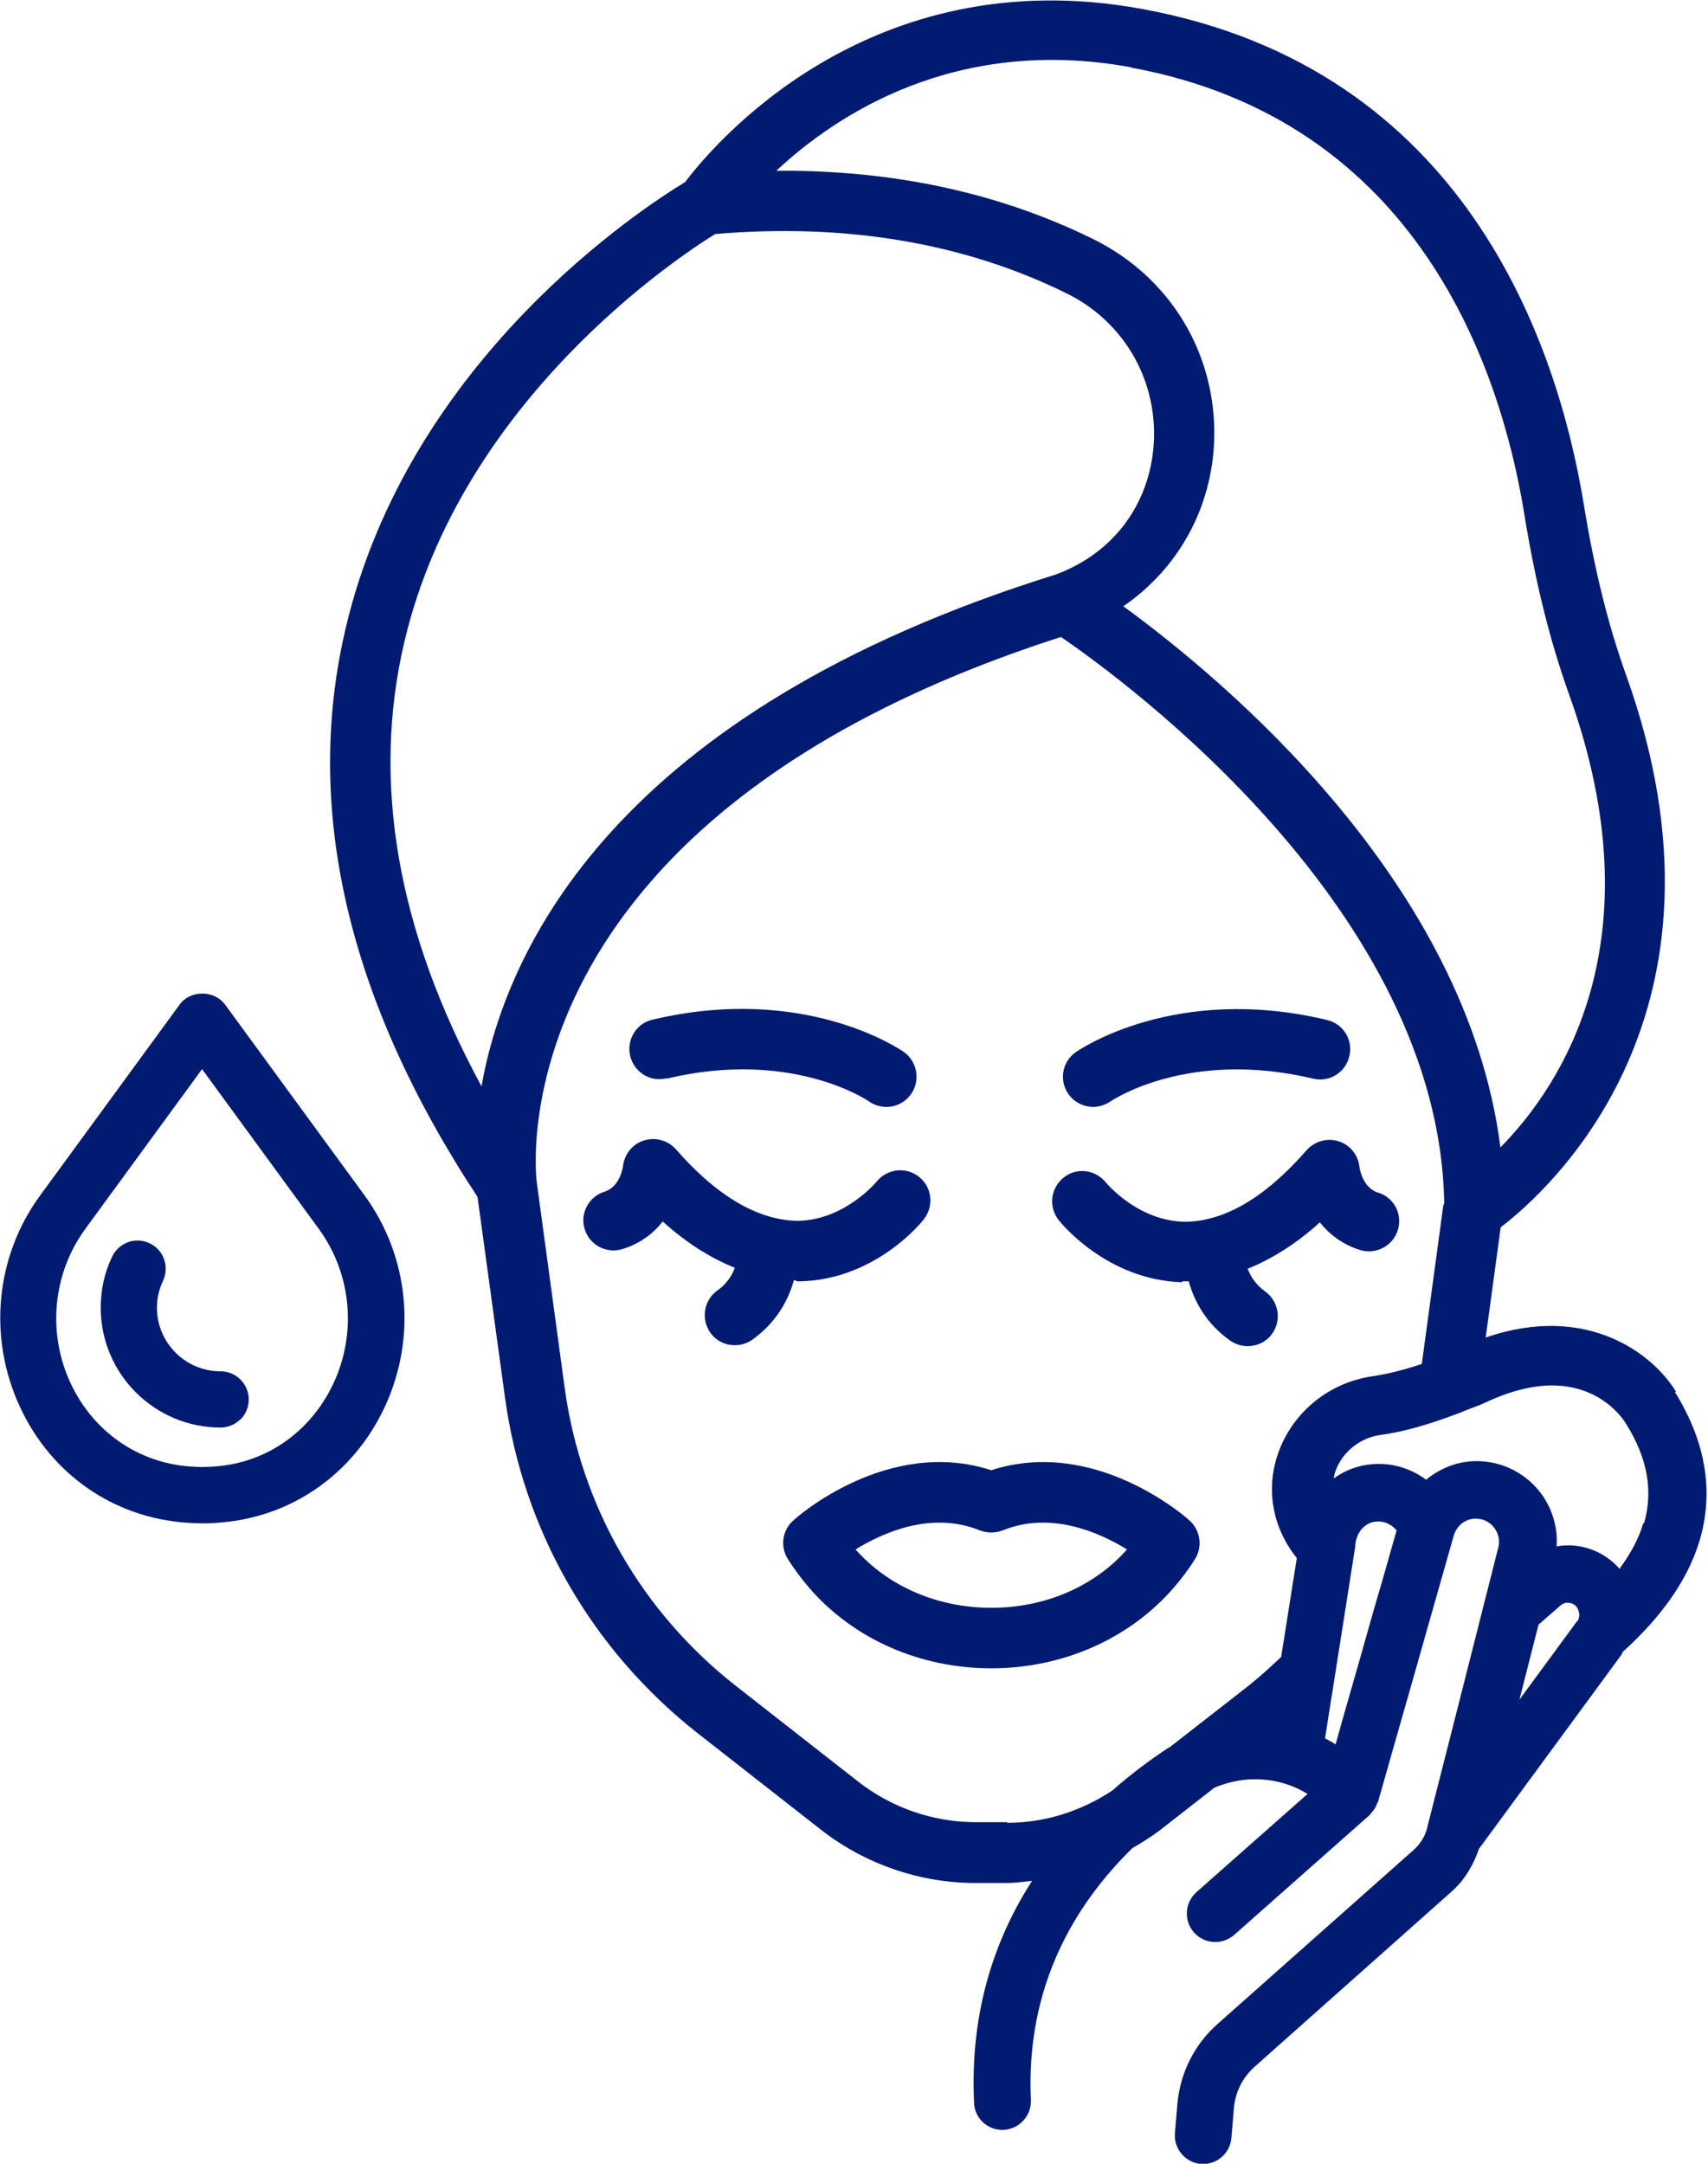
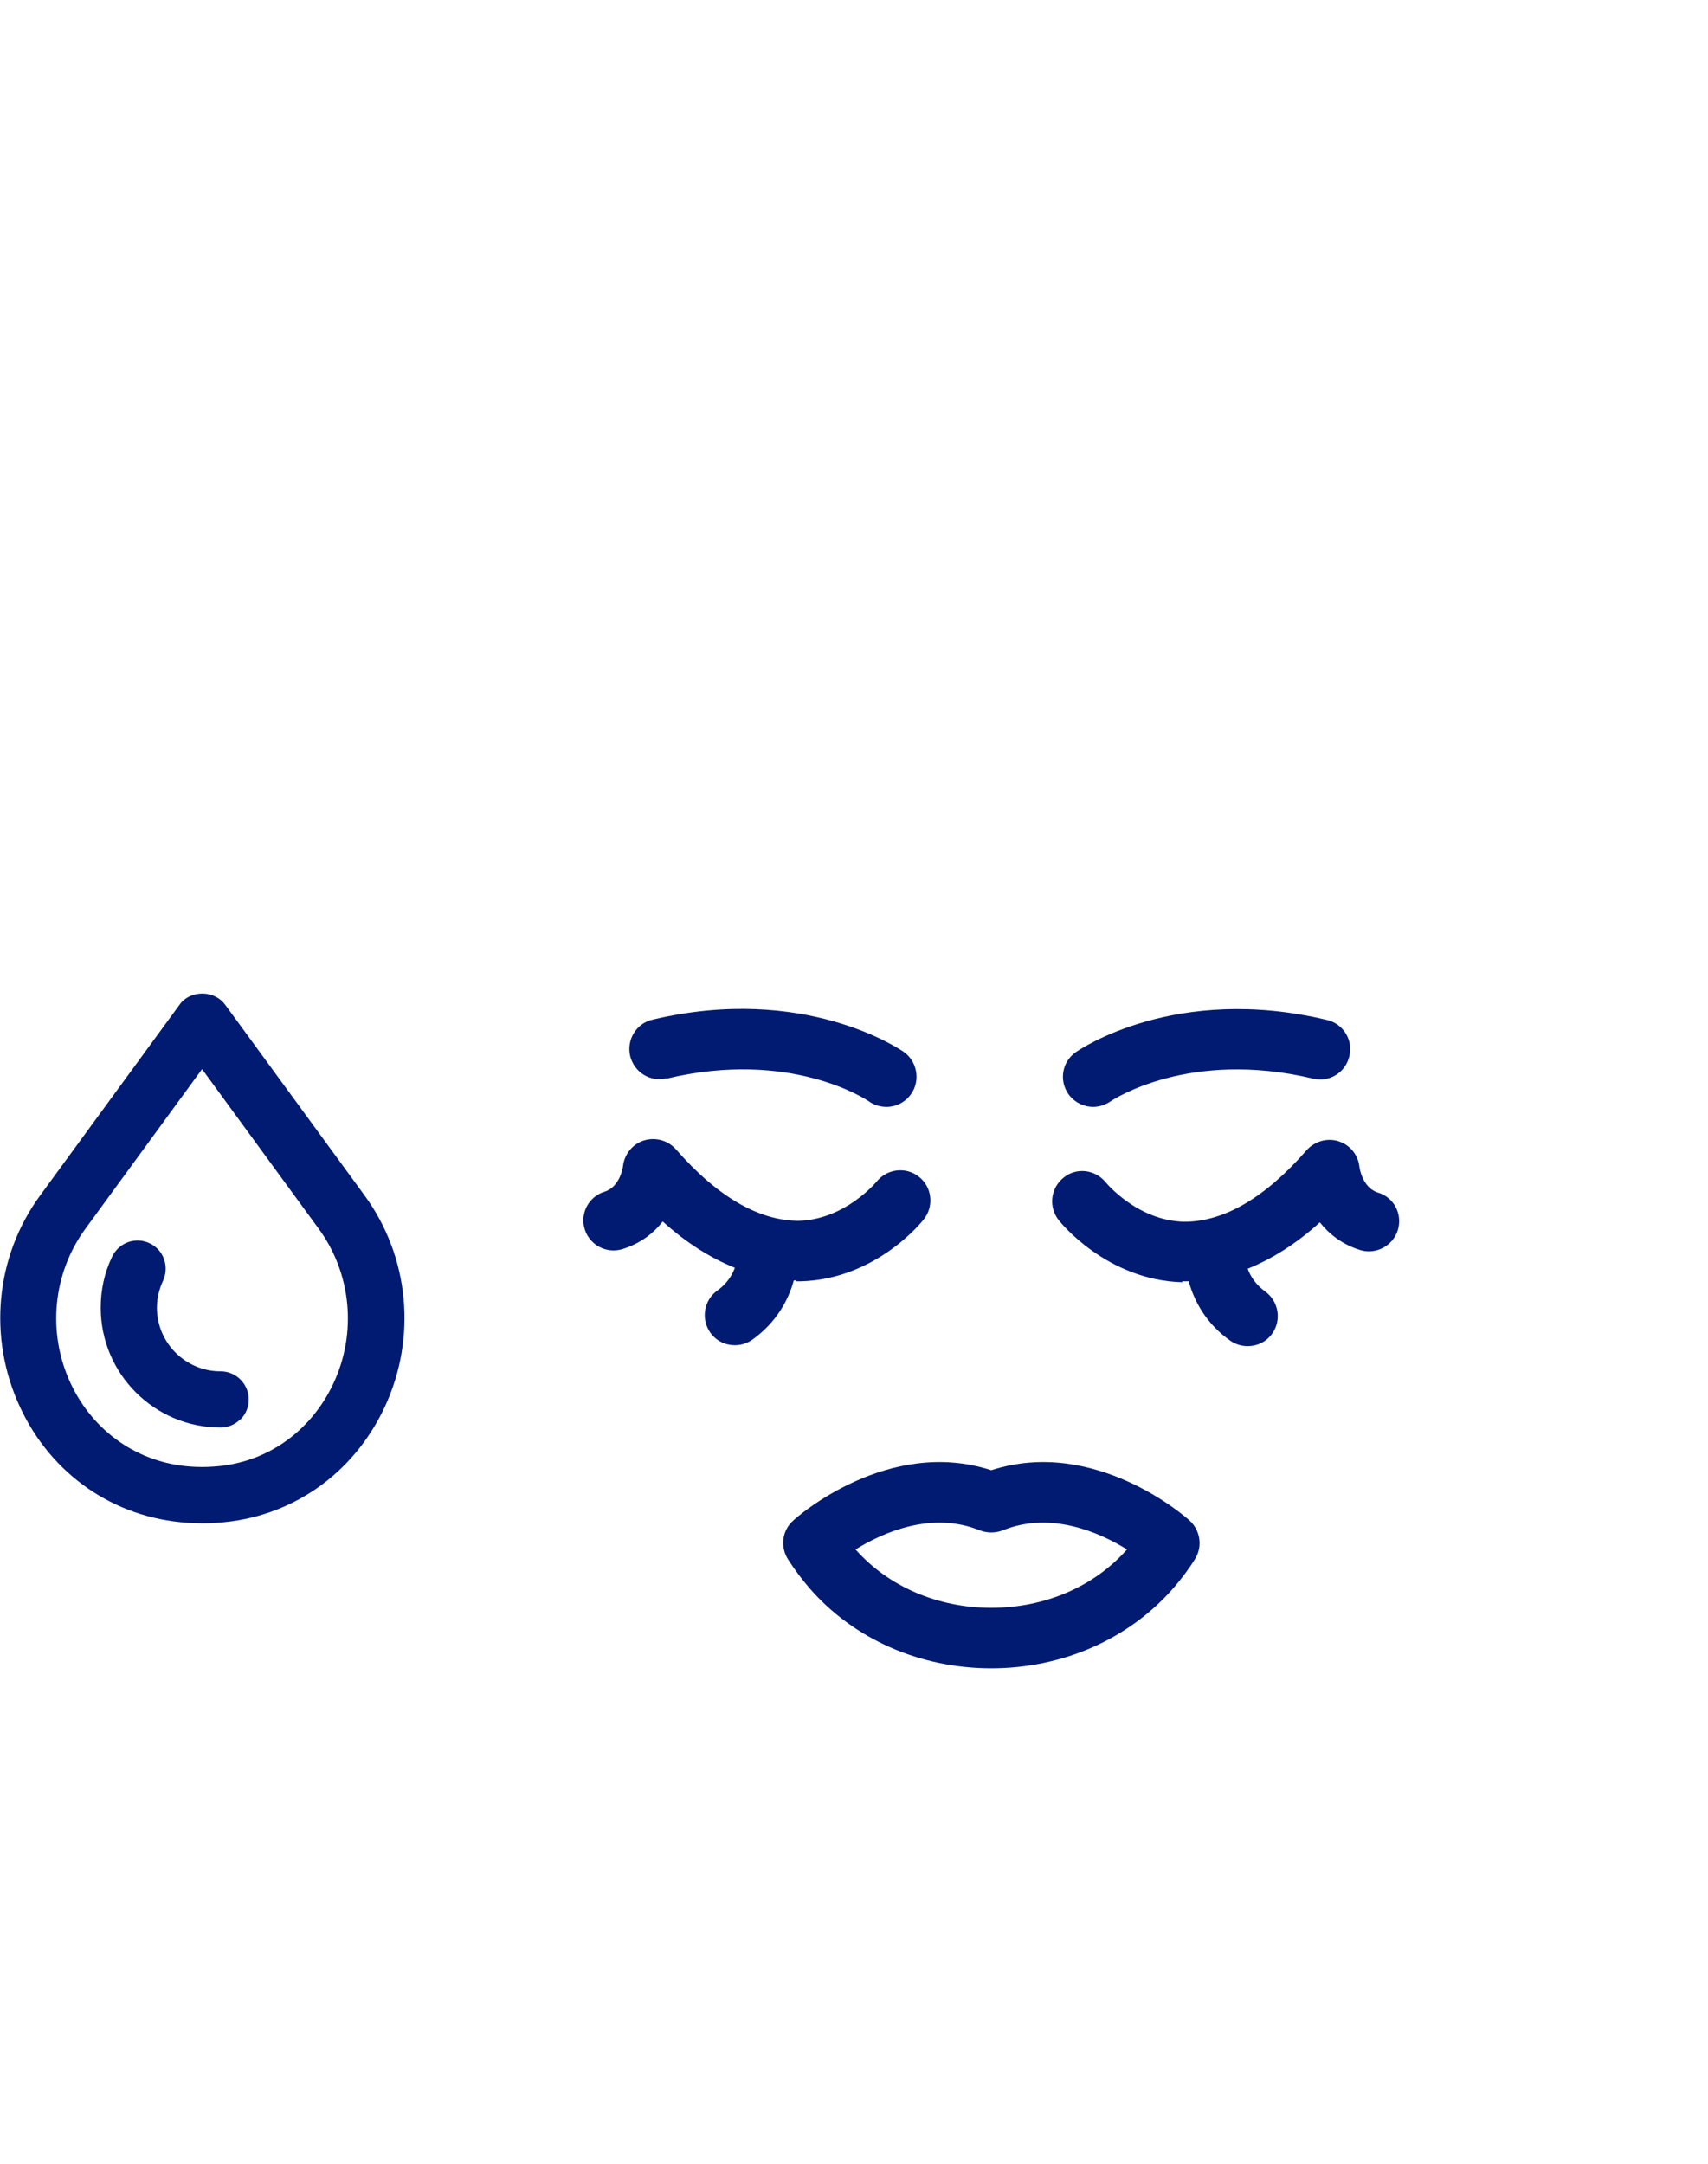
<svg xmlns="http://www.w3.org/2000/svg" id="_レイヤー_2" viewBox="0 0 55.62 70.45">
  <defs>
    <style>.cls-1{fill:#001b71;stroke-width:0px;}</style>
  </defs>
  <g id="Design">
    <path class="cls-1" d="M38.21,51.71c.25-.29.49-.6.7-.94.26-.41.18-.94-.17-1.26-.13-.12-3.09-2.73-6.46-1.64-3.36-1.09-6.33,1.52-6.45,1.64-.36.32-.43.85-.17,1.26.21.33.45.65.7.94,1.44,1.66,3.6,2.61,5.92,2.61s4.48-.95,5.93-2.61ZM32.28,52.35c-1.74,0-3.35-.69-4.42-1.9.89-.55,2.48-1.26,4.05-.62.24.09.5.09.74,0,1.57-.64,3.16.07,4.05.62-1.07,1.21-2.67,1.9-4.42,1.9Z" />
    <path class="cls-1" d="M25.93,41.72s.09,0,.13,0c2.46-.06,3.97-1.94,4.03-2.03.33-.42.26-1.04-.16-1.37-.42-.34-1.04-.27-1.38.15-.01.01-1.03,1.25-2.56,1.28-1.26-.01-2.61-.76-3.98-2.33-.26-.29-.66-.4-1.03-.29-.37.11-.64.44-.69.82,0,.03-.09.69-.6.85-.52.16-.81.71-.65,1.22.16.52.71.81,1.23.65.58-.18,1.01-.51,1.31-.9.77.7,1.56,1.19,2.35,1.51-.09.24-.25.51-.57.74-.44.31-.54.93-.23,1.37.19.27.49.41.8.41.2,0,.4-.06.57-.18.78-.56,1.17-1.28,1.35-1.93.03,0,.05,0,.08,0Z" />
    <path class="cls-1" d="M38.5,41.72s.09,0,.13,0c.03,0,.05,0,.08,0,.18.65.57,1.38,1.35,1.93.17.12.37.18.57.18.31,0,.61-.14.8-.41.31-.44.21-1.05-.23-1.37-.32-.23-.48-.5-.57-.74.79-.32,1.58-.81,2.35-1.51.3.38.73.72,1.31.9.51.16,1.07-.13,1.23-.65.16-.52-.13-1.07-.65-1.22-.51-.16-.6-.82-.6-.83-.04-.39-.3-.72-.68-.84-.37-.12-.78,0-1.04.29-1.37,1.57-2.71,2.33-3.98,2.33-1.53-.03-2.54-1.26-2.56-1.28-.34-.42-.95-.5-1.37-.16-.43.34-.5.95-.17,1.38.06.08,1.57,1.96,4.03,2.03Z" />
    <path class="cls-1" d="M21.71,35.12c4.02-.96,6.49.67,6.6.75.17.12.37.17.56.17.31,0,.61-.15.8-.42.31-.44.2-1.06-.24-1.37-.13-.09-3.25-2.22-8.18-1.05-.53.12-.85.65-.73,1.18.13.53.65.86,1.18.73Z" />
    <path class="cls-1" d="M35.6,36.04c.19,0,.38-.06.55-.17.1-.07,2.57-1.71,6.61-.75.53.13,1.06-.2,1.18-.73.13-.53-.2-1.06-.73-1.18-4.93-1.18-8.05.96-8.18,1.05-.44.31-.55.91-.24,1.36.19.27.5.42.81.42Z" />
-     <path class="cls-1" d="M54.58,45.32c-.71-1.19-2.86-2.92-6.2-1.77l.49-3.59c1.57-1.2,8.03-6.96,4.09-17.96-.59-1.64-1.04-3.46-1.38-5.55-.85-5.21-3.84-14.23-14.4-16.16-8.91-1.63-13.98,4.46-14.87,5.64-1.34.81-8.98,5.74-11.05,14.51-1.39,5.88.06,12.11,4.29,18.53l.89,6.5c.59,4.36,2.83,8.26,6.3,10.98l4,3.13c1.42,1.11,3.21,1.73,5.02,1.73h1.02c.28,0,.56-.04.83-.07-1.22,1.89-2.03,4.27-1.89,7.23.02.5.43.88.93.88.27-.01.51-.12.68-.31.16-.18.25-.41.24-.66-.17-3.7,1.42-6.36,3.31-8.21.32-.18.63-.38.92-.6l1.74-1.36c1-.43,2.13-.36,3.04.2l-3.62,3.2c-.38.34-.42.92-.08,1.31.34.38.92.42,1.31.08l4.42-3.91s0,0,0,0c.02-.02.03-.05.05-.07.05-.05.1-.11.13-.18.02-.04.04-.07.05-.11.01-.03.03-.05.04-.08,0,0,0,0,0,0l.46-1.62.54-1.89,1.46-5.14c.1-.35.42-.58.77-.55.23.01.43.13.56.31.13.18.18.41.12.63l-1.14,4.5-.58,2.28-.59,2.32s0,0,0,.01c-.07.28-.22.53-.43.72l-6.4,5.68c-.76.67-1.22,1.6-1.31,2.61l-.08.95c-.04.51.34.95.85,1h.05s.02,0,.02,0c.48,0,.88-.37.92-.85l.08-.95c.04-.54.29-1.03.69-1.38l6.4-5.69c.42-.37.71-.86.89-1.39l4.64-6.32s.03-.07.05-.1c1.15-1.04,2.09-2.25,2.5-3.63.47-1.6.19-3.22-.81-4.83ZM36.83,2.2c9.37,1.72,12.05,9.85,12.81,14.55.36,2.22.84,4.15,1.47,5.9,2.86,7.98-.26,12.69-2.25,14.71-1.1-8.67-9.03-15.25-12.28-17.62,1.78-1.22,2.89-3.19,2.96-5.43.08-2.79-1.43-5.29-3.95-6.53-3.09-1.52-6.55-2.25-10.31-2.22,1.96-1.83,5.85-4.41,11.55-3.37ZM13.17,20.89c1.86-7.89,8.94-12.54,10.12-13.27,4.24-.36,8.09.28,11.44,1.93,1.81.89,2.9,2.7,2.85,4.71-.06,1.97-1.17,3.6-2.98,4.36-.11.04-.17.07-.2.08,0,0,0,0,0,0-14.4,4.48-17.93,12.22-18.72,16.67-2.74-5.05-3.59-9.91-2.51-14.48ZM32.79,59.33h-1.02c-1.38,0-2.73-.47-3.81-1.31l-4-3.13c-3.06-2.4-5.04-5.84-5.57-9.69l-.91-6.7s0,0,0,0h0c-.02-.12-1.49-11.8,17.07-17.76,2.09,1.43,12.32,8.91,12.48,18.43,0,.03-.02.05-.03.08l-.7,5.16c-.54.18-1.07.32-1.6.4-1.39.2-2.56,1.13-3.05,2.43-.45,1.2-.23,2.48.58,3.49l-.51,3.22c-.35.33-.71.66-1.09.96l-2.54,1.98s-.04.02-.06.03c-.59.39-1.21.85-1.81,1.38-1.01.67-2.19,1.05-3.41,1.05ZM43.5,56.8c-.11-.07-.23-.14-.35-.2l.19-1.22.06-.37.46-2.92.27-1.72c0-.1.02-.2.05-.29.09-.28.3-.48.57-.53.27-.05.55.06.73.28l-.51,1.79-.08.27-.2.69-.41,1.45-.55,1.92-.24.86ZM51.36,52.78l-1.88,2.56.44-1.73.18-.71.71-.62c.08-.07.18-.11.27-.09.1,0,.2.05.26.13.05.05.06.12.08.19.02.1,0,.2-.06.29ZM53.51,49.6c-.14.49-.41.99-.78,1.49,0,0,0-.01,0-.02-.4-.45-.94-.71-1.53-.75-.17-.01-.34,0-.51.03.04-.6-.13-1.2-.49-1.7-.46-.63-1.17-1.02-1.94-1.07-.68-.05-1.32.19-1.82.6-.56-.42-1.29-.61-2.02-.47-.37.07-.7.22-.99.43.02-.08.03-.17.06-.25.24-.63.8-1.08,1.48-1.17.8-.11,1.6-.36,2.41-.66.11-.04.22-.08.33-.13.21-.09.42-.15.63-.25.87-.41,1.59-.57,2.2-.57,1.57,0,2.29,1.05,2.4,1.23.71,1.13.9,2.19.6,3.25Z" />
    <path class="cls-1" d="M6.58,49.6c.17,0,.34,0,.51-.02,2.38-.16,4.41-1.57,5.44-3.77,1.05-2.26.8-4.89-.66-6.89l-4.54-6.21c-.16-.22-.44-.36-.74-.36s-.58.13-.74.36l-4.54,6.21c-1.46,1.99-1.71,4.63-.66,6.89,1.02,2.2,3.06,3.61,5.44,3.77.17.01.33.02.5.02ZM2.3,45.04c-.77-1.65-.58-3.58.48-5.03l3.8-5.2,3.8,5.2c1.06,1.45,1.25,3.38.48,5.03-.74,1.58-2.19,2.6-3.89,2.71-.25.02-.52.02-.77,0-1.7-.12-3.16-1.13-3.9-2.71Z" />
    <path class="cls-1" d="M7.83,46.22c.17-.17.27-.4.27-.65,0-.51-.41-.92-.92-.92-1.14,0-2.07-.93-2.07-2.07,0-.31.07-.6.2-.88.21-.46.02-1.01-.44-1.22-.46-.22-1-.02-1.22.44-.25.52-.37,1.08-.37,1.66,0,2.15,1.75,3.9,3.9,3.9.25,0,.48-.1.65-.27Z" />
  </g>
</svg>